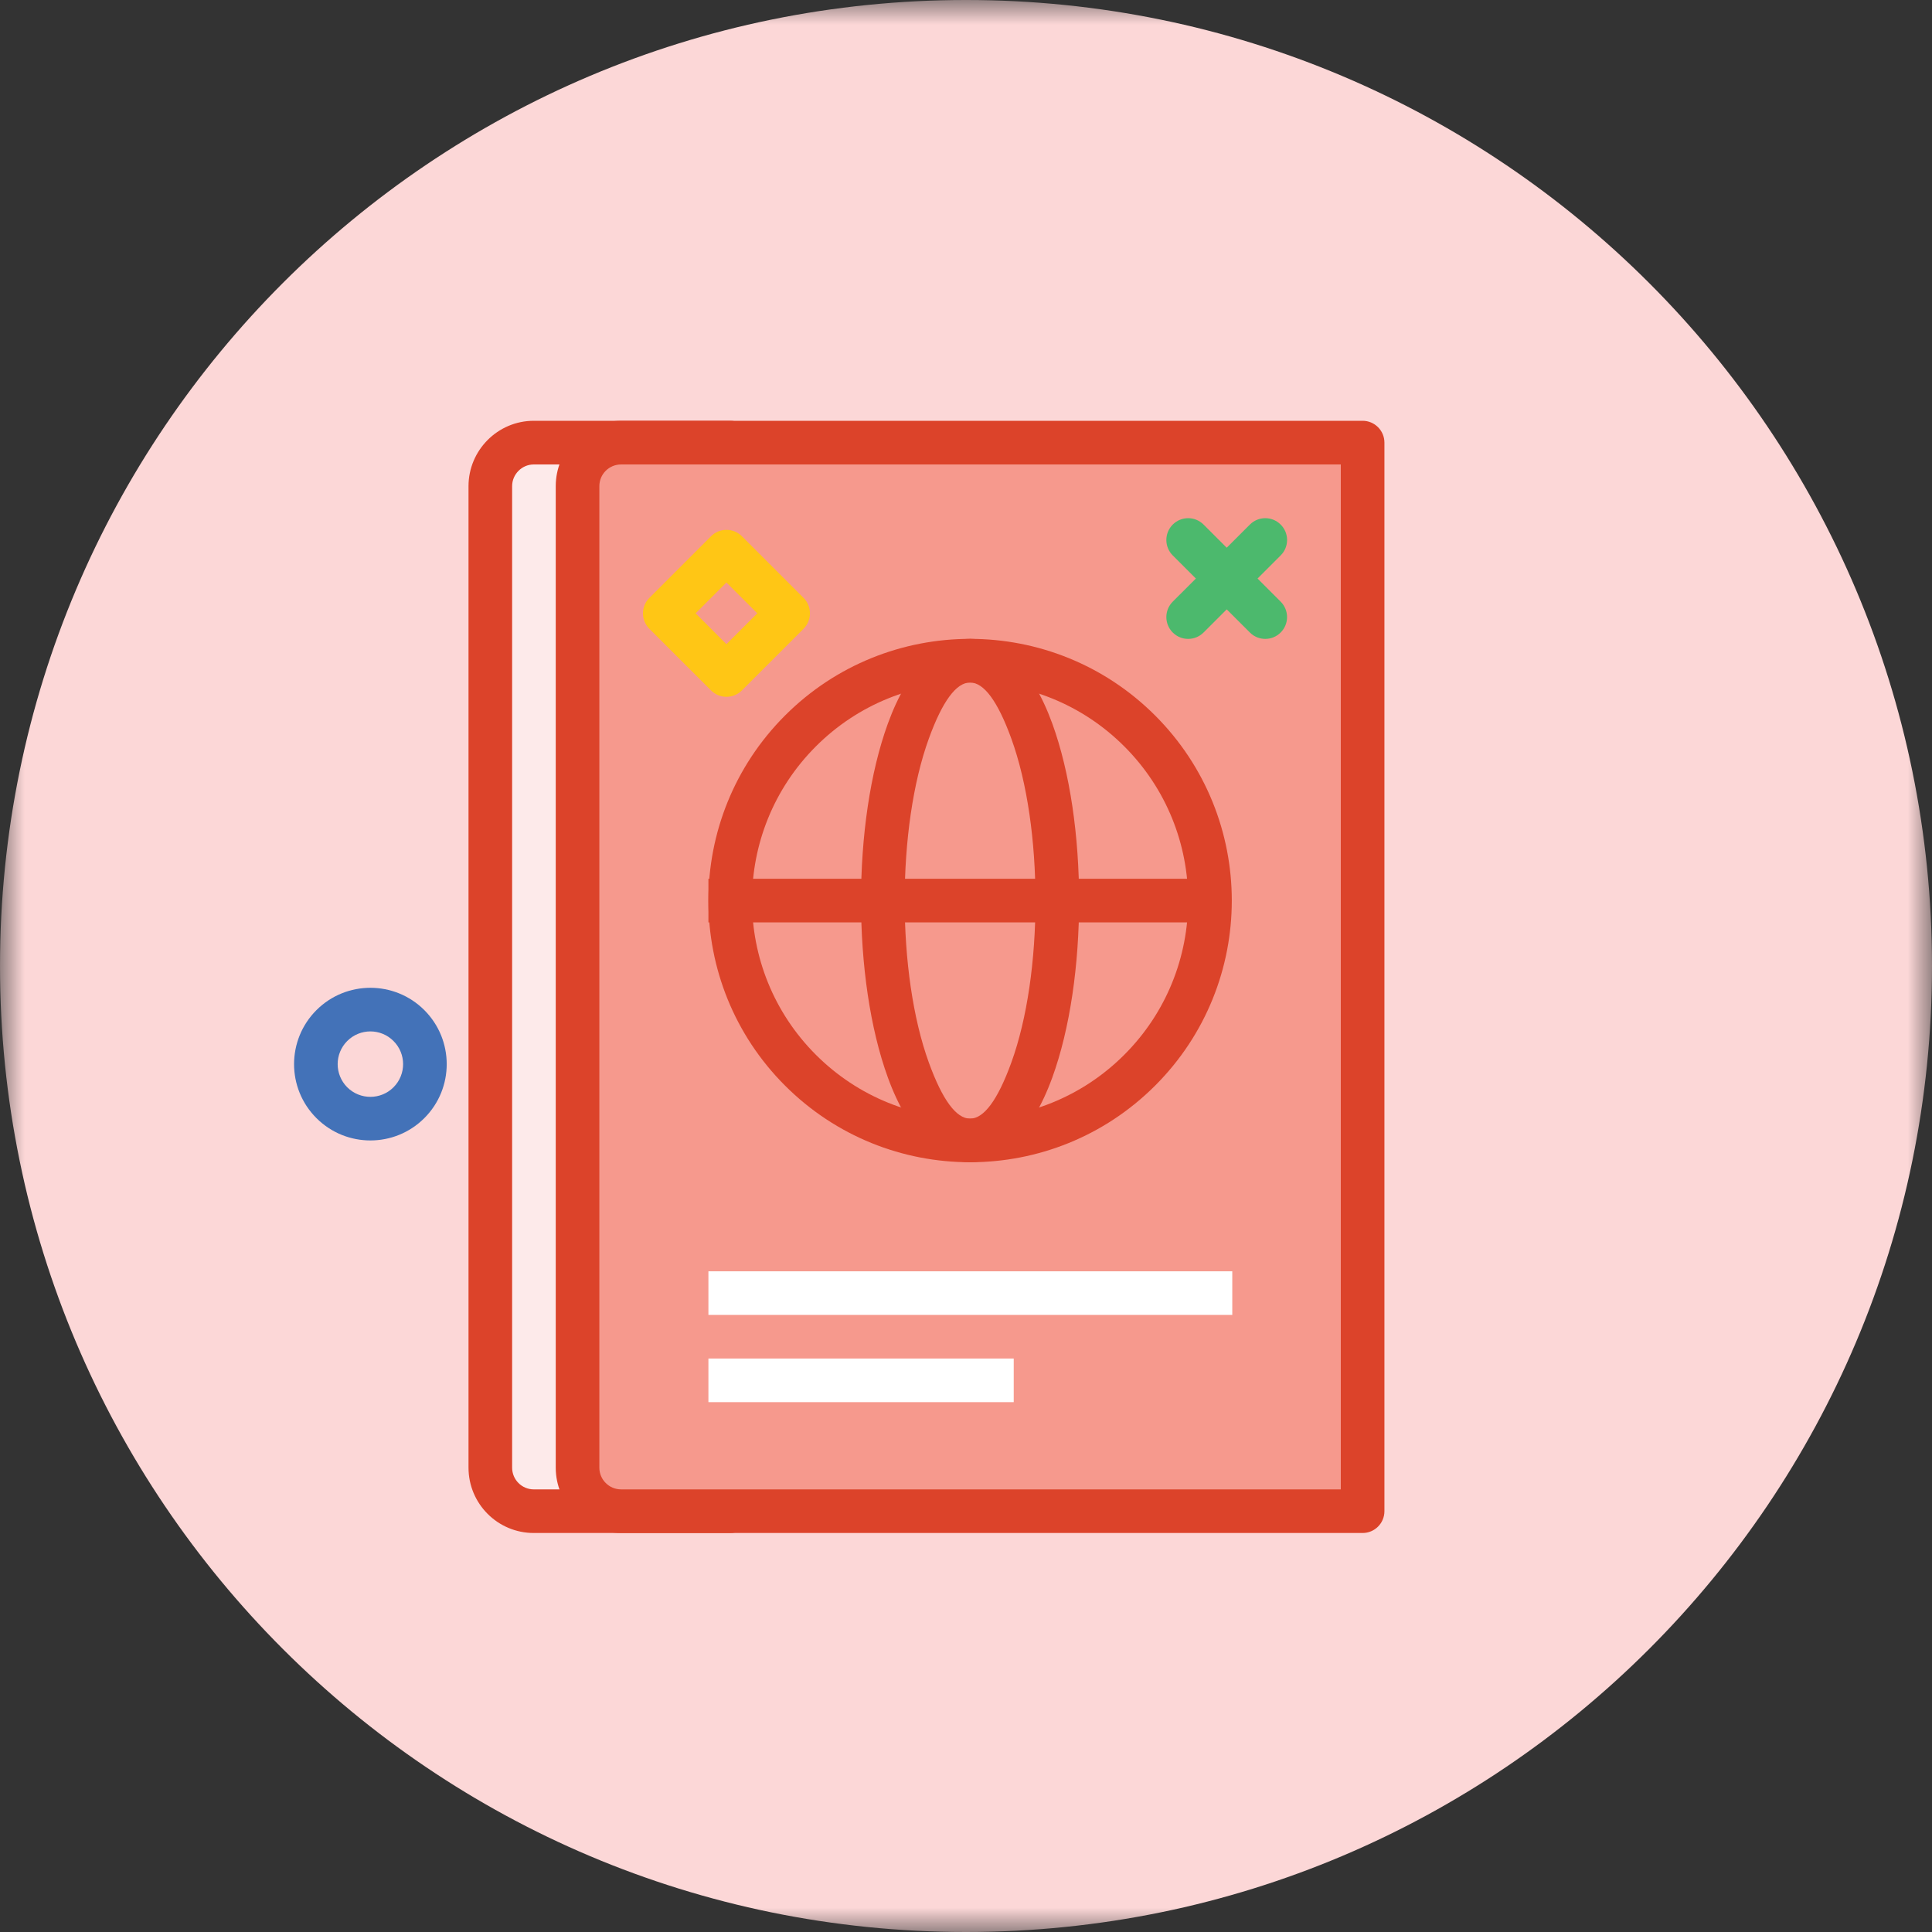
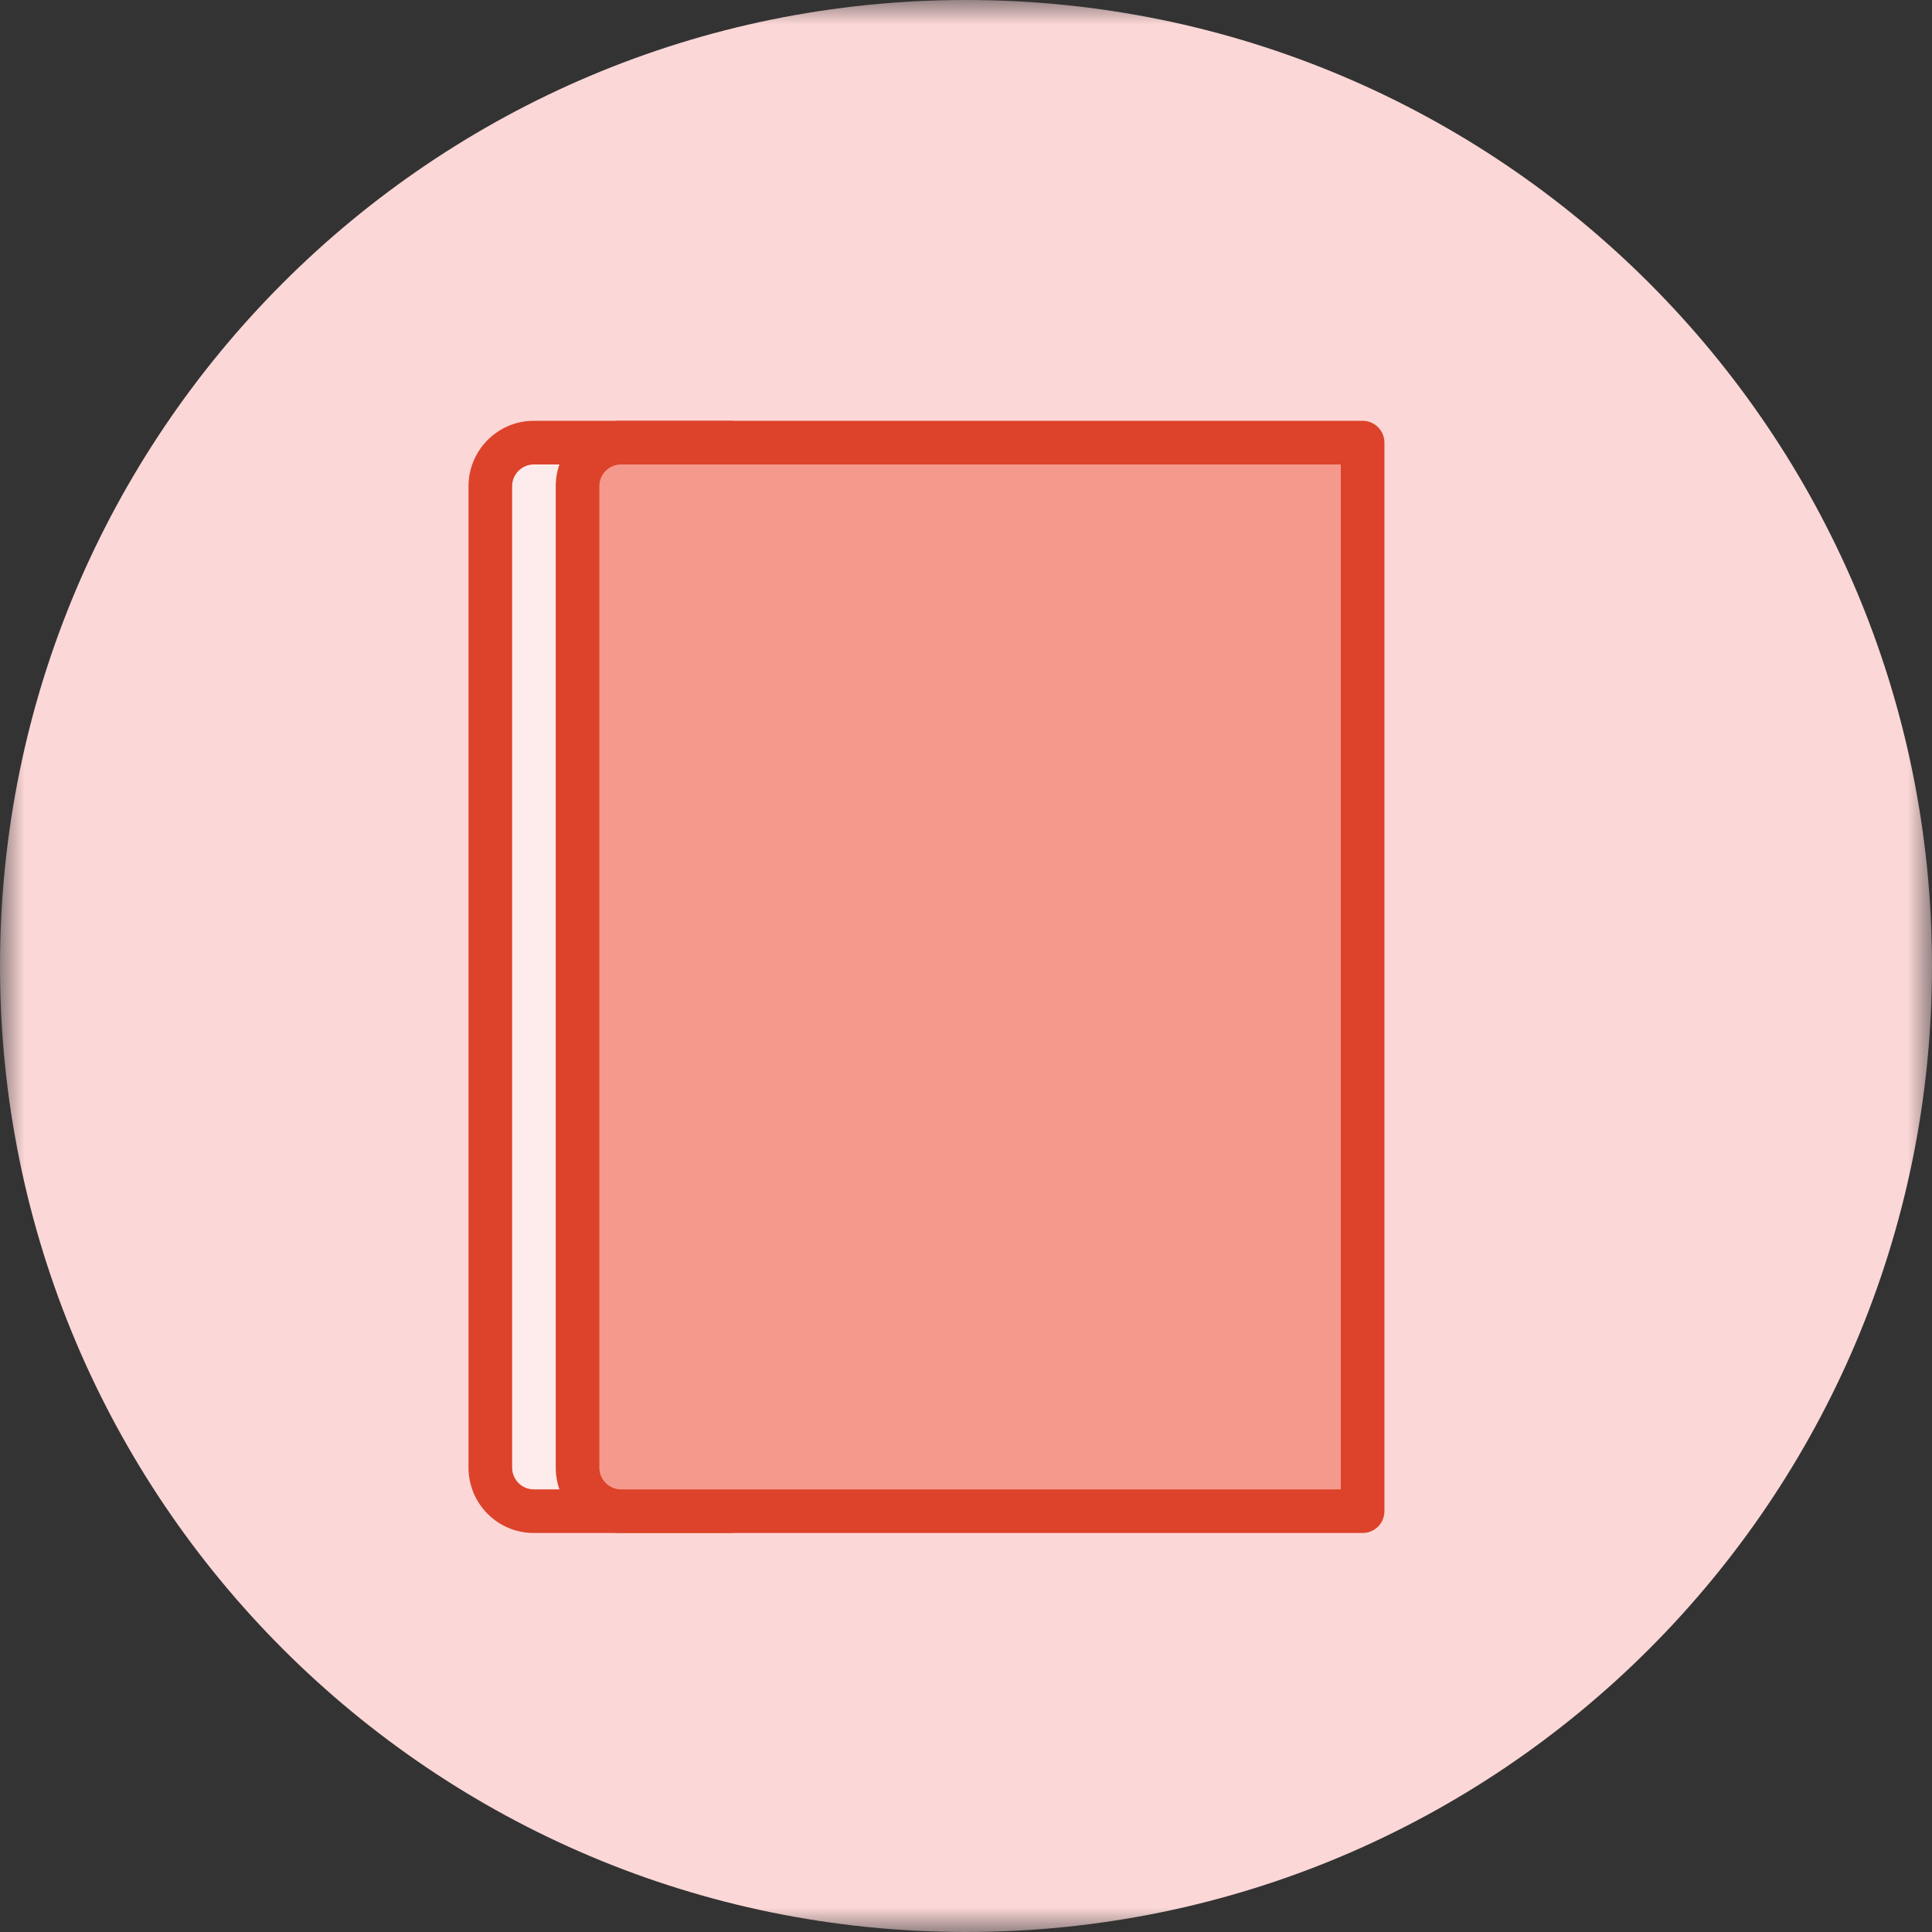
<svg xmlns="http://www.w3.org/2000/svg" xmlns:xlink="http://www.w3.org/1999/xlink" width="40px" height="40px" viewBox="0 0 40 40" version="1.1">
  <rect x="0" y="0" width="40" height="40" fill="#333333" stroke="none" />
  <title>Group 22</title>
  <defs>
    <polygon id="path-1" points="3.33333333e-05 0 40 0 40 40 3.33333333e-05 40" />
-     <polygon id="path-3" points="0 40 40 40 40 0 0 0" />
  </defs>
  <g id="Home" stroke="none" stroke-width="1" fill="none" fill-rule="evenodd">
    <g id="Home-Slide-1" transform="translate(-961, -2072)">
      <g id="Section:-Integrated-Leadning" transform="translate(0, 1436)">
        <g id="Group-31" transform="translate(154, 584)">
          <g id="Group-30" transform="translate(790, 52)">
            <g id="Group-22" transform="translate(17, 0)">
              <g id="Group-3">
                <mask id="mask-2" fill="white">
                  <use xlink:href="#path-1" />
                </mask>
                <g id="Clip-2" />
                <path d="M40,20 C40,31.046 31.046,40 20,40 C8.954,40 3.33333333e-05,31.046 3.33333333e-05,20 C3.33333333e-05,8.954 8.954,-6.66666667e-05 20,-6.66666667e-05 C31.046,-6.66666667e-05 40,8.954 40,20" id="Fill-1" fill="#FCD7D7" mask="url(#mask-2)" />
              </g>
              <path d="M9.7,10.066 C9.7,9.32 10.307,8.712 11.051,8.712 L15.118,8.712 C15.367,8.712 15.569,8.915 15.569,9.164 L15.569,31.287 C15.569,31.537 15.367,31.739 15.118,31.739 L11.051,31.739 C10.304,31.739 9.7,31.133 9.7,30.386 L9.7,10.066 Z" id="Fill-4" fill="#DC432A" />
              <path d="M14.667,9.616 L11.051,9.616 C10.806,9.616 10.603,9.818 10.603,10.066 L10.603,30.386 C10.603,30.635 10.804,30.836 11.051,30.836 L14.667,30.836 L14.667,9.616 Z" id="Fill-6" fill="#FDEAEA" />
              <path d="M11.506,10.066 C11.506,9.318 12.111,8.712 12.86,8.712 L28.211,8.712 C28.461,8.712 28.663,8.915 28.663,9.164 L28.663,31.287 C28.663,31.537 28.461,31.739 28.211,31.739 L12.86,31.739 C12.112,31.739 11.506,31.134 11.506,30.386 L11.506,10.066 Z" id="Fill-8" fill="#DC432A" />
              <path d="M27.76,9.616 L12.86,9.616 C12.61,9.616 12.409,9.816 12.409,10.066 L12.409,30.386 C12.409,30.635 12.611,30.836 12.86,30.836 L27.76,30.836 L27.76,9.616 Z" id="Fill-10" fill="#F6998D" />
-               <path d="M16.892,15.453 C15.129,17.216 15.129,20.075 16.892,21.838 C18.655,23.601 21.514,23.601 23.277,21.838 C25.04,20.075 25.04,17.216 23.277,15.453 C21.514,13.69 18.655,13.69 16.892,15.453 M23.916,22.476 C21.8,24.592 18.369,24.592 16.253,22.476 C14.138,20.361 14.138,16.93 16.253,14.814 C18.369,12.698 21.8,12.698 23.916,14.814 C26.032,16.93 26.032,20.361 23.916,22.476" id="Fill-12" fill="#DC432A" />
              <mask id="mask-4" fill="white">
                <use xlink:href="#path-3" />
              </mask>
              <g id="Clip-15" />
              <path d="M14.667,29.03 L20.988,29.03 L20.988,28.127 L14.667,28.127 L14.667,29.03 Z M14.667,27.224 L25.513,27.224 L25.513,26.321 L14.667,26.321 L14.667,27.224 Z" id="Fill-14" fill="#FFFFFF" mask="url(#mask-4)" />
-               <polygon id="Fill-16" fill="#DC432A" mask="url(#mask-4)" points="14.667 19.097 25.051 19.097 25.051 18.194 14.667 18.194" />
              <path d="M19.232,15.288 C18.563,17.128 18.563,20.163 19.232,22.003 C19.793,23.546 20.376,23.546 20.937,22.003 C21.606,20.163 21.606,17.128 20.937,15.288 C20.376,13.745 19.793,13.745 19.232,15.288 M21.786,22.311 C20.936,24.647 19.232,24.647 18.383,22.311 C17.641,20.272 17.641,17.018 18.383,14.979 C19.232,12.643 20.936,12.643 21.786,14.979 C22.527,17.018 22.527,20.272 21.786,22.311" id="Fill-17" fill="#DC432A" mask="url(#mask-4)" />
              <path d="M24.919,13.095 C24.742,13.272 24.456,13.272 24.28,13.095 C24.104,12.919 24.104,12.633 24.28,12.457 L25.877,10.861 C26.053,10.684 26.339,10.684 26.515,10.861 C26.692,11.037 26.692,11.323 26.515,11.499 L24.919,13.095 Z" id="Fill-18" fill="#4CB96D" mask="url(#mask-4)" />
              <path d="M24.28,11.499 C24.104,11.323 24.104,11.037 24.28,10.861 C24.457,10.684 24.742,10.684 24.919,10.861 L26.515,12.457 C26.691,12.633 26.691,12.919 26.515,13.095 C26.339,13.272 26.053,13.272 25.877,13.095 L24.28,11.499 Z" id="Fill-19" fill="#4CB96D" mask="url(#mask-4)" />
              <path d="M7.189,21.553 C6.925,21.817 6.925,22.246 7.189,22.511 C7.454,22.775 7.883,22.775 8.147,22.511 C8.412,22.246 8.412,21.817 8.147,21.553 C7.883,21.288 7.454,21.288 7.189,21.553 M8.786,23.149 C8.169,23.766 7.168,23.766 6.551,23.149 C5.934,22.532 5.934,21.532 6.551,20.914 C7.168,20.297 8.169,20.297 8.786,20.914 C9.403,21.532 9.403,22.532 8.786,23.149" id="Fill-20" fill="#4372B8" mask="url(#mask-4)" />
-               <path d="M13.444,12.379 L14.721,11.102 C14.897,10.926 15.183,10.926 15.36,11.102 L16.637,12.379 C16.813,12.555 16.813,12.841 16.637,13.018 L15.36,14.294 C15.183,14.471 14.897,14.471 14.721,14.294 L13.444,13.018 C13.268,12.841 13.268,12.555 13.444,12.379 L13.444,12.379 Z M15.04,13.337 L15.679,12.698 L15.04,12.06 L14.402,12.698 L15.04,13.337 Z" id="Fill-21" fill="#FFC615" mask="url(#mask-4)" />
+               <path d="M13.444,12.379 L14.721,11.102 C14.897,10.926 15.183,10.926 15.36,11.102 L16.637,12.379 C16.813,12.555 16.813,12.841 16.637,13.018 L15.36,14.294 C15.183,14.471 14.897,14.471 14.721,14.294 L13.444,13.018 C13.268,12.841 13.268,12.555 13.444,12.379 L13.444,12.379 M15.04,13.337 L15.679,12.698 L15.04,12.06 L14.402,12.698 L15.04,13.337 Z" id="Fill-21" fill="#FFC615" mask="url(#mask-4)" />
            </g>
          </g>
        </g>
      </g>
    </g>
  </g>
</svg>